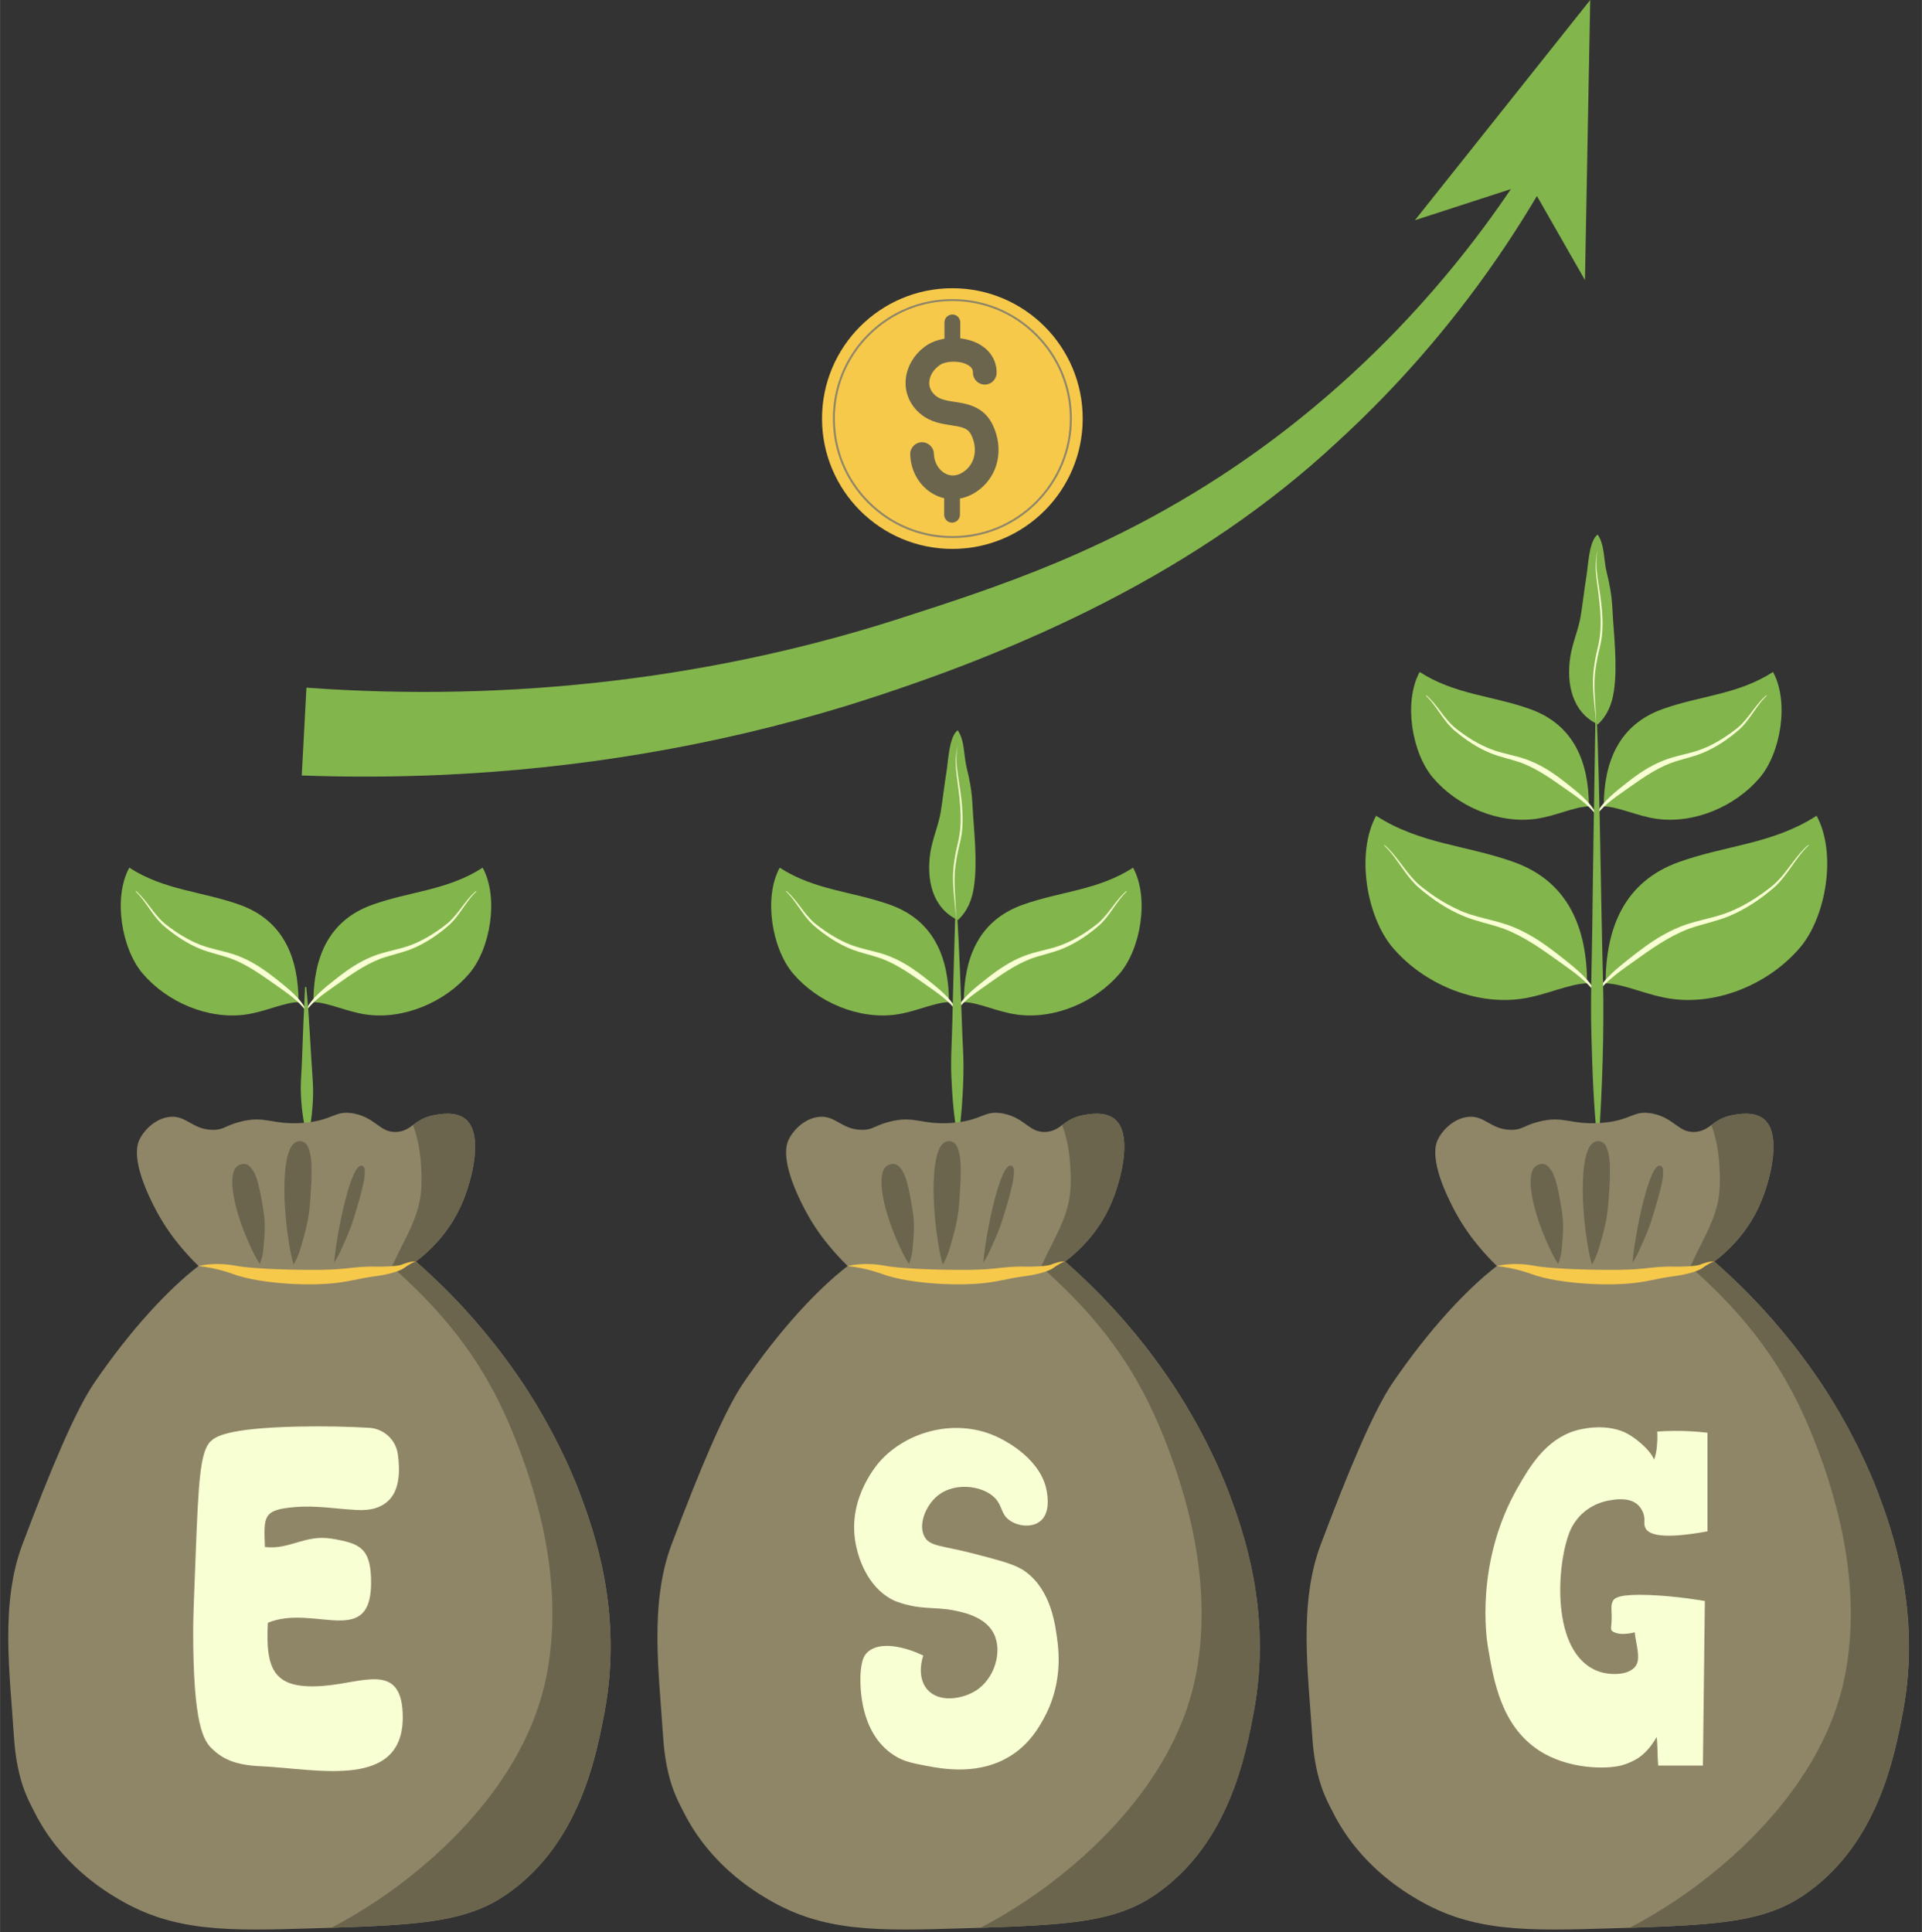
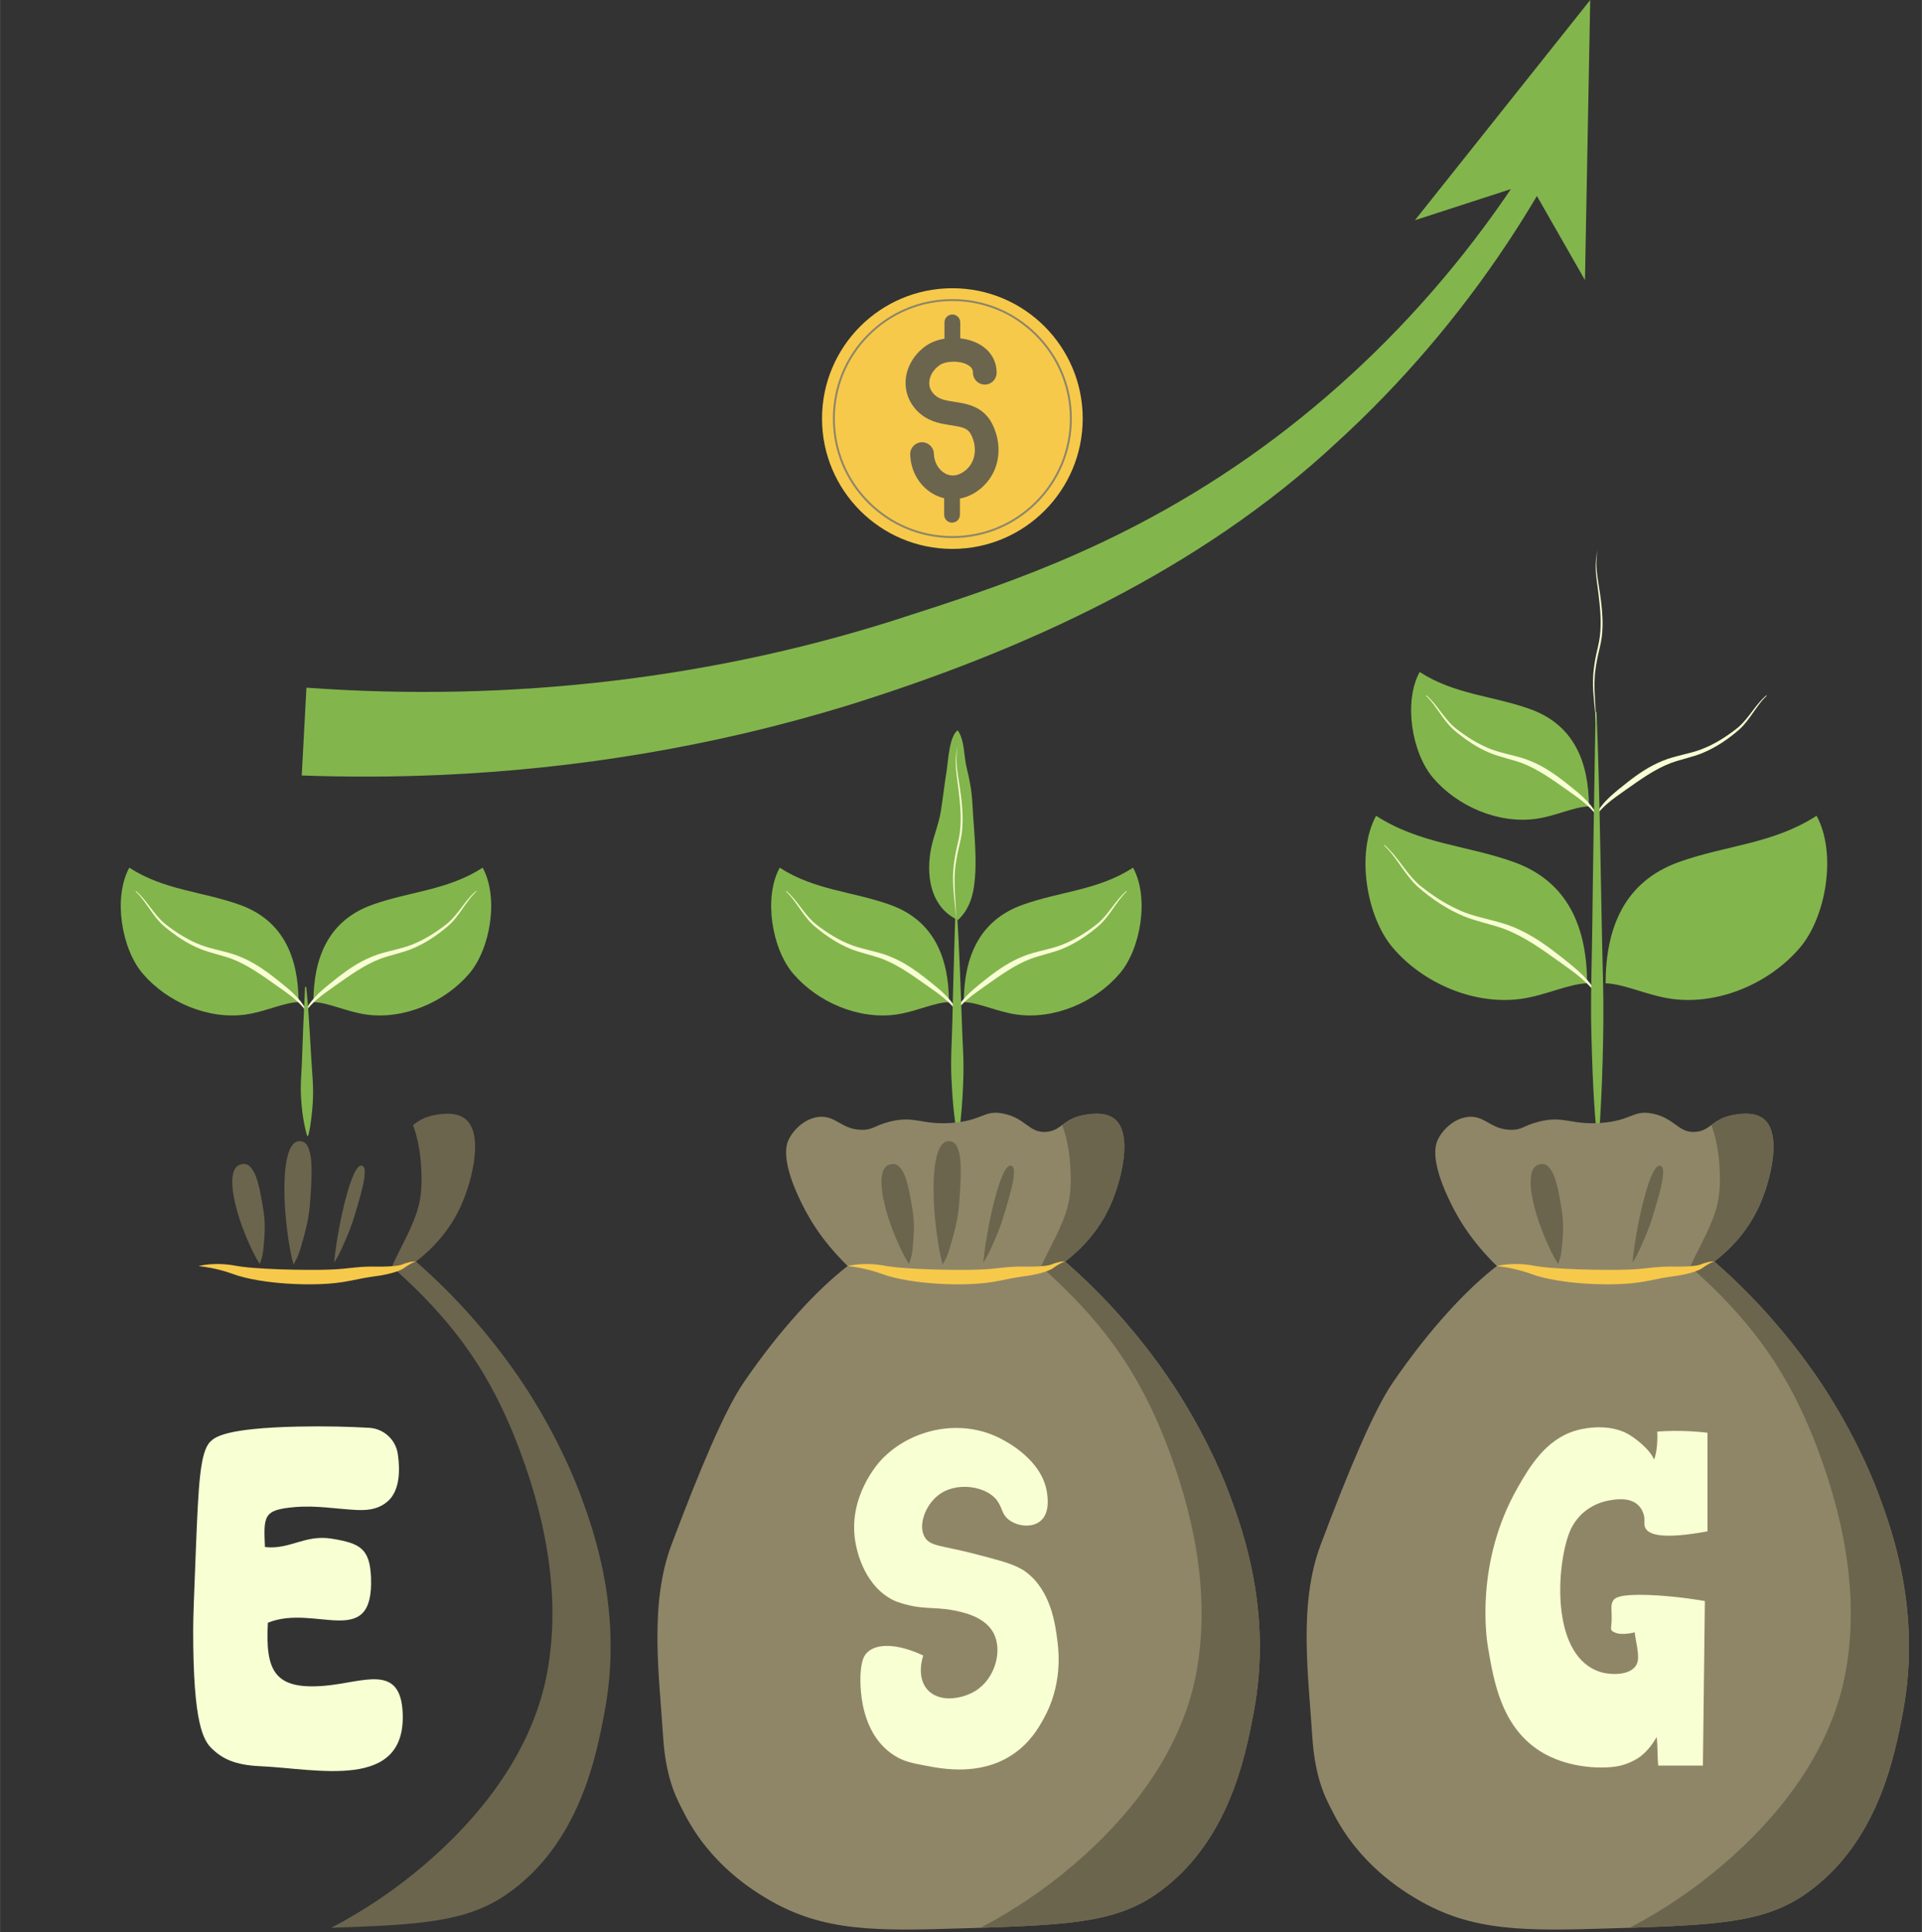
<svg xmlns="http://www.w3.org/2000/svg" data-name="Layer 1" height="4993" preserveAspectRatio="xMidYMid meet" version="1.0" viewBox="-21.2 -0.0 4966.6 4992.9" width="4967" zoomAndPan="magnify">
  <rect x="-21.2" y="-0.0" width="4966.6" height="4992.9" fill="#333333" stroke="none" />
  <g>
    <g>
      <g>
        <g>
          <g id="change1_6">
            <path d="M788.543,2589.615c.396-113.205,37.606-210.524,152.314-251.515,98.067-35.044,193.962-37.049,285.137-95.792,42.357,77.891,19.724,209.83-34.631,273.578-63.191,74.112-169.139,119.493-266.413,105.89-49.958-6.987-97.241-30.91-136.408-32.161Z" fill="#83b54d" />
          </g>
          <g id="change2_5">
            <path d="M767.018,2613.588c17.78-37.071,52.714-62.107,83.95-87.181,27.522-21.609,56.971-41.313,89.566-54.44,32.161-13.32,67.105-17.404,99.504-29.498,33.17-12.543,63.649-31.672,91.609-53.526,0,0,3.248-2.675,3.248-2.675,0,0,1.627-1.338,1.627-1.338l1.558-1.425c26.729-23.934,43.228-57.481,70.627-80.89,0,0,.946,1.07,.946,1.07-8.355,7.825-15.59,16.729-22.386,25.938-13.748,18.532-25.785,38.39-42.011,55.12-1.877,1.864-4.377,4.441-6.33,6.123-28.425,24.84-60.168,46.375-95.26,60.902-26.695,10.901-55.49,16.167-82.337,26.05-42.397,16.28-79.276,43.401-116.345,69.415-15.919,11.175-33.187,23.114-47.842,35.853-10.708,9.358-20.543,19.522-28.887,31.215,0,0-1.238-.713-1.238-.713h0Z" fill="#f8ffd3" />
          </g>
        </g>
        <g>
          <g id="change1_7">
            <path d="M750.221,2589.615c-.396-113.205-37.606-210.524-152.314-251.515-98.067-35.044-193.962-37.049-285.137-95.792-42.357,77.891-19.724,209.83,34.631,273.578,63.191,74.112,169.139,119.493,266.413,105.89,49.958-6.987,97.241-30.91,136.408-32.161Z" fill="#83b54d" />
          </g>
          <g id="change2_6">
            <path d="M770.509,2614.3c-19.92-28.002-49.005-47.56-76.729-67.068-37.067-26.013-73.949-53.136-116.345-69.416-26.848-9.883-55.642-15.149-82.337-26.05-33.776-13.902-64.275-34.514-91.962-57.96,0,0-3.297-2.941-3.297-2.941l-1.646-1.47s-1.566-1.548-1.566-1.548c-17.782-17.244-30.533-38.551-45.129-58.224-6.796-9.209-14.03-18.113-22.386-25.938,0,0,.946-1.07,.946-1.07,27.399,23.41,43.898,56.956,70.627,80.89,1.613,1.561,4.671,3.961,6.433,5.438,27.961,21.854,58.438,40.983,91.609,53.526,26.964,10.034,55.316,14.543,82.844,23.392,11.229,3.616,22.153,8.195,32.801,13.241,26.332,12.655,50.492,29.329,73.425,47.306,22.499,17.884,46.196,35.786,64.863,57.898,7.462,9.017,14.188,18.733,19.087,29.283,0,0-1.238,.713-1.238,.713h0Z" fill="#f8ffd3" />
          </g>
        </g>
        <g id="change1_1">
          <path d="M770.058,2550.498c8.15,78.55,10.874,161.46,16.667,240.232,2.772,40.146-.351,80.409-6.535,120.165-1.357,8.032-2.833,16.07-4.933,24.134,0,0-3.06,.075-3.06,.075-11.11-39.253-15.394-79.539-16.334-120.035-.174-24.075,2.408-48.129,3.051-72.165,1.999-62.35,5.062-130.217,8.083-192.331,0,0,3.06-.075,3.06-.075h0Z" fill="#83b54d" />
        </g>
      </g>
      <g>
        <g>
          <g id="change3_3">
-             <path d="M491.582,3271.703c-75.911,58.325-173.877,162.159-269.188,301.766-48.4,70.895-112.212,222.221-185.824,417.714-57.778,153.442-32.392,332.748-21.923,496.778,7.406,116.033,39.369,167.692,53.287,195.348,67.349,133.823,177.62,201.095,216.558,224.174,144.143,85.431,281.498,82.885,508.477,75.641,256.74-8.194,385.11-12.291,493.843-86.982,189.69-130.303,232.872-359.106,254.164-471.922,49.184-260.602-30.074-474.257-63.034-563.106-7.606-20.504-47.627-126.494-126.069-252.137-20.44-32.739-69.945-109.19-147.08-197.507-54.744-62.681-107.214-112.8-151.282-151.282,41.574-31.965,87.872-79.518,117.664-147.08,28.85-65.426,58.221-185.896,8.405-222.721-25.556-18.892-65.688-11.139-79.844-8.405-50.587,9.772-55.574,39.213-93.543,42.982-45.17,4.484-54.31-35.577-112.369-47.184-50.851-10.166-53.472,18.639-134.512,24.233-77.727,5.365-94.246-19.825-159.648-3.221-39.236,9.961-42.276,21.309-71.439,21.011-51.999-.53-66.902-36.857-109.259-33.618-35.116,2.685-66.295,30.82-79.843,58.832-4.996,10.329-20.627,47.585,25.214,147.08,21.622,46.931,54.009,107.579,127.246,179.609Z" fill="#8f8668" />
-           </g>
+             </g>
          <g id="change4_9">
            <path d="M1477.942,3861.113c-7.606-20.504-47.627-126.494-126.069-252.137-20.44-32.739-69.945-109.19-147.08-197.507-54.744-62.681-107.214-112.8-151.282-151.282,41.574-31.965,87.872-79.518,117.664-147.08,28.85-65.426,58.221-185.896,8.405-222.721-25.556-18.892-65.688-11.139-79.844-8.405-26.846,5.186-40.85,15.911-53.756,25.4,1.926,5.17,3.708,10.396,5.326,15.666,9.221,30.033,13.934,61.46,15.748,92.78,1.793,30.969,1.812,63.17-4.975,93.574-13.086,58.619-47.208,110.065-70.652,164.154,16.037,13.975,24.547,21.79,40.042,36.365,60.651,57.05,116.384,119.405,163.532,188.134,46.073,67.162,83.256,139.867,113.495,215.415,76.434,190.956,121.972,403.418,84.258,608.398-34.511,187.576-151.887,348.857-291.309,474.387-70.648,63.609-148.919,120.188-231.859,166.665-11.58,6.489-23.27,12.771-35.054,18.867,229.345-7.527,349.582-15.098,452.279-85.642,189.69-130.303,232.872-359.106,254.164-471.922,49.184-260.602-30.074-474.257-63.034-563.106Z" fill="#6b654e" />
          </g>
          <g id="change4_10">
            <path d="M605.332,3008.198c-5.608,.811-10.235,2.763-13.233,5.241-8.338,6.894-11.598,18.213-12.701,29.699-1.565,16.308,.38,32.838,3.333,48.877,6.992,37.97,19.747,75.088,34.785,110.574,6.404,15.11,13.289,30.06,21.098,44.501,2.781,5.144,5.676,10.243,8.864,15.148,1.223,1.882,1.917,3.034,2.581,4.004,.962-2.663,1.926-5.326,2.852-8.006,3.39-9.819,5.272-19.506,6.272-29.835,2.089-21.592,4.143-43.588,3.584-65.289-.516-20.025-3.959-39.302-7.347-58.967-1.864-10.816-3.804-21.604-6.337-32.287-4.611-19.452-10.291-43.353-25.136-57.804-5.429-5.284-12.34-6.764-18.614-5.856Z" fill="#6b654e" />
          </g>
          <g id="change4_11">
            <path d="M756.797,2949.347c-5.637-.708-10.6,.224-14.111,2.263-9.767,5.673-15.69,18.087-19.561,31.341-5.495,18.818-7.641,38.942-8.689,58.786-2.48,46.977,.837,94.66,6.766,141.092,2.525,19.771,5.557,39.496,9.607,58.894,1.443,6.91,3.006,13.799,4.901,20.547,.727,2.589,1.12,4.157,1.526,5.502,1.582-2.862,3.167-5.725,4.718-8.619,5.683-10.602,9.871-21.497,13.359-33.413,7.292-24.911,14.649-50.309,19.4-76.135,4.384-23.832,5.746-47.65,7.257-71.91,.831-13.343,1.58-26.677,1.729-40.063,.272-24.373,.593-54.323-10.279-75.826-3.976-7.863-10.317-11.667-16.624-12.46Z" fill="#6b654e" />
          </g>
          <g id="change4_12">
            <path d="M915.633,3013.122c-2.59-1.253-5.182-1.127-7.293,.052-5.871,3.282-11.232,12.364-15.766,22.363-6.438,14.196-11.514,29.837-16.002,45.39-10.625,36.821-18.581,74.913-25.021,112.338-2.742,15.936-5.229,31.898-7.157,47.726-.687,5.639-1.311,11.275-1.746,16.841-.167,2.135-.291,3.423-.364,4.536,1.341-2.067,2.683-4.135,4.015-6.231,4.881-7.68,9.096-15.775,13.176-24.764,8.53-18.79,17.19-37.958,24.673-57.784,6.905-18.295,12.342-36.952,17.94-55.938,3.079-10.443,6.116-20.888,8.874-31.449,5.021-19.228,11.184-42.859,10.227-61.19-.35-6.703-2.66-10.49-5.557-11.892Z" fill="#6b654e" />
          </g>
        </g>
        <g id="change5_1">
          <path d="M1053.511,3260.186c-2.902,.788-5.742,1.718-8.355,2.922-.653,.302-1.288,.633-1.913,.964l-1.951,1.053c-1.295,.716-2.579,1.441-3.849,2.186-2.545,1.477-5.056,2.986-7.485,4.58-1.213,.798-2.415,1.603-3.578,2.409-1.248,.846-1.944,1.498-3.549,2.616-2.837,1.945-5.725,3.479-8.646,4.812-2.917,1.335-5.852,2.521-8.794,3.595-5.887,2.144-11.829,3.826-17.773,5.397-5.952,1.527-11.93,2.796-17.921,3.984-2.996,.6-6,1.123-9.017,1.621l-4.54,.723-2.294,.331-1.173,.158-.15,.02c-.022,.005-.107,.014-.305,.027-.426,.025-.347,.031-.477,.045l-.526,.077-8.398,1.206c-2.782,.377-5.713,.869-8.557,1.297-2.87,.407-5.714,.911-8.561,1.384-2.849,.462-5.684,.988-8.52,1.496-11.334,2.062-22.616,4.518-34.49,6.86-11.846,2.307-24.101,4.296-36.284,5.601-3.053,.369-6.091,.656-9.136,.924-3.047,.283-6.091,.549-9.121,.747-3.033,.217-6.075,.448-9.104,.609l-9.075,.448c-3.029,.176-6.045,.237-9.062,.326l-9.054,.254c-6.026,.052-12.06,.152-18.08,.121-24.09-.1-48.126-1.203-72.109-3.309-23.98-2.145-47.917-5.306-71.745-10.016-11.923-2.449-23.808-5.179-35.655-8.777-5.9-1.835-12.038-3.946-17.232-5.886-5.385-1.962-10.857-3.701-16.387-5.357-5.522-1.697-11.124-3.174-16.77-4.587-5.644-1.443-11.354-2.659-17.107-3.827-11.514-2.314-23.237-4.046-35.182-5.517,11.734-2.698,23.768-4.245,35.906-4.865,12.149-.693,24.384-.332,36.617,.777,6.111,.589,12.221,1.412,18.314,2.418,3.041,.465,6.113,1.15,8.849,1.543,2.812,.423,5.575,.915,8.39,1.325l8.512,1.104c2.836,.368,5.731,.617,8.586,.934l4.291,.47,4.33,.374,8.649,.764c46.322,3.511,93.24,4.783,139.889,5.101,5.835,.077,11.657-.014,17.487,.012,5.812-.066,11.648-.078,17.442-.198,11.623-.148,23.138-.56,34.583-1.154,2.853-.181,5.722-.299,8.563-.543,2.848-.215,5.702-.372,8.55-.651,2.85-.255,5.698-.497,8.57-.791l4.303-.423,4.342-.475,17.699-1.9c6.018-.587,12.089-1.151,18.196-1.512,3.052-.189,6.099-.393,9.154-.479,3.052-.107,6.101-.256,9.144-.282,3.066-.027,6.037-.105,9.172-.089l9.35,.082,.583,.006c.055,.003,.319-.003,.078,.011-.106,.008-.099,.012-.028,.011l.127,.003,1.045,.019,2.141,.024,4.325,.026,8.687-.062c5.799-.062,11.586-.289,17.347-.6,5.765-.281,11.487-.785,17.113-1.478,2.813-.345,5.584-.785,8.287-1.334,2.689-.567,5.345-1.195,7.731-2.063,.977-.336,2.821-1.215,4.219-1.708,1.469-.557,2.929-1.057,4.4-1.515,2.935-.927,5.872-1.761,8.828-2.494,1.481-.357,2.966-.689,4.449-1.007l2.231-.455c.773-.159,1.553-.274,2.327-.369,3.102-.386,6.152-.326,9.149-.078Z" fill="#f7c94b" />
        </g>
      </g>
      <g id="change2_8">
        <path d="M1006.799,3757.987c-5.336-37.516-36.305-66.07-74.138-68.215-50.552-2.866-113.237-4.737-184.913-3.124-184.895,4.162-213.168,26.636-225.46,38.789-26.923,26.618-30.811,111.112-37.488,279.014-4.622,116.239-6.934,175.041-6.953,208.496-.145,245.504,26.849,285.91,50.151,307.668,25.311,23.633,56.594,40.741,123.031,43.662,146.996,6.463,377.05,64.412,368.275-137.638-5.606-129.092-101.594-78.878-200.877-70.295-130.721,11.302-154.314-38.139-147.501-162.765,121.675-49.892,273.715,72.983,266.539-116.615-2.894-76.449-29.824-88.683-100.366-100.525-70.527-11.84-108.323,28.813-173.786,21.453-3.363-80.517-4.591-96.165,76.994-103.206,55.439-4.784,107.326,4.764,159.958,7.44,36.586,1.86,59.837-5.33,78.762-20.984,32.986-27.284,33.859-80.357,27.771-123.156Z" fill="#f8ffd3" />
      </g>
    </g>
    <g>
      <g>
        <g>
          <g>
            <g id="change1_10">
              <path d="M2469.345,2589.615c.396-113.205,37.606-210.524,152.314-251.515,98.067-35.044,193.962-37.049,285.137-95.792,42.357,77.891,19.724,209.83-34.631,273.578-63.191,74.112-169.139,119.493-266.413,105.89-49.958-6.987-97.241-30.91-136.408-32.161Z" fill="#83b54d" />
            </g>
            <g id="change2_10">
              <path d="M2447.82,2613.588c17.78-37.071,52.714-62.107,83.95-87.181,27.522-21.609,56.971-41.313,89.566-54.44,32.161-13.32,67.105-17.404,99.504-29.498,33.17-12.543,63.649-31.672,91.609-53.526,0,0,3.248-2.675,3.248-2.675l1.627-1.338,1.558-1.425c26.729-23.934,43.228-57.481,70.627-80.89,0,0,.946,1.07,.946,1.07-8.355,7.825-15.59,16.729-22.386,25.938-13.748,18.532-25.785,38.39-42.011,55.12-1.877,1.864-4.377,4.441-6.33,6.123-28.425,24.84-60.168,46.375-95.26,60.902-26.695,10.901-55.49,16.167-82.337,26.05-42.397,16.28-79.276,43.401-116.345,69.415-15.919,11.175-33.187,23.114-47.842,35.853-10.708,9.358-20.543,19.522-28.887,31.215,0,0-1.238-.713-1.238-.713h0Z" fill="#f8ffd3" />
            </g>
          </g>
          <g>
            <g id="change1_13">
              <path d="M2431.024,2589.615c-.396-113.205-37.606-210.524-152.314-251.515-98.067-35.044-193.962-37.049-285.137-95.792-42.357,77.891-19.724,209.83,34.631,273.578,63.191,74.112,169.139,119.493,266.413,105.89,49.958-6.987,97.241-30.91,136.408-32.161Z" fill="#83b54d" />
            </g>
            <g id="change2_13">
              <path d="M2451.311,2614.3c-19.92-28.002-49.005-47.56-76.729-67.068-37.067-26.013-73.949-53.136-116.345-69.416-26.848-9.883-55.642-15.149-82.337-26.05-33.776-13.902-64.275-34.514-91.962-57.96,0,0-3.297-2.941-3.297-2.941l-1.646-1.47s-1.566-1.548-1.566-1.548c-17.782-17.244-30.533-38.551-45.129-58.224-6.796-9.209-14.03-18.113-22.386-25.938,0,0,.946-1.07,.946-1.07,27.399,23.41,43.898,56.956,70.627,80.89,1.613,1.561,4.671,3.961,6.433,5.438,27.961,21.854,58.438,40.983,91.609,53.526,26.964,10.034,55.316,14.543,82.844,23.392,11.229,3.616,22.153,8.195,32.801,13.241,26.332,12.655,50.492,29.329,73.425,47.306,22.499,17.884,46.196,35.786,64.863,57.898,7.462,9.017,14.188,18.733,19.087,29.283,0,0-1.238,.713-1.238,.713h0Z" fill="#f8ffd3" />
            </g>
          </g>
          <g id="change1_9">
            <path d="M2450.86,2346.132c7.566,107.699,10.61,223.178,14.838,331.227,1.013,21.654,2.744,52.21,2.776,73.588,.22,36.851-1.575,73.609-4.276,110.396-1.972,24.548-4.252,49.064-8.139,73.686,0,0-3.06,.075-3.06,.075-9.531-48.457-13.183-97.952-15.544-147.153-2.546-49.105,1.184-98.201,2.268-147.276,1.673-82.443,5.687-211.173,8.076-294.47,0,0,3.06-.074,3.06-.074h0Z" fill="#83b54d" />
          </g>
        </g>
        <g>
          <g id="change1_4">
            <path d="M2454.071,2377.696c-66.893-31.506-81.612-105.468-71.244-174.065,5.521-36.53,21.409-70.982,27.155-106.956,5.444-34.086,9.136-68.39,14.736-102.761,4.28-26.269,6.656-91.035,28.834-106.631,18.213,25.353,15.68,66.446,23.073,96.145,8.178,32.854,13.412,61.586,15.147,96.477,3.33,66.996,13.754,144.125,3.769,211.807-4.838,32.79-16.362,62.665-41.469,85.984Z" fill="#83b54d" />
          </g>
          <g id="change2_3">
            <path d="M2449.117,2376.003c-1.385-37.695-8.384-74.859-7.541-112.719,.369-18.949,2.87-37.786,6.344-56.35,3.225-18.486,8.956-36.488,11.177-55.109,.844-6.425,1.578-14.424,1.828-20.865,1.46-30.424-1.539-60.773-5.238-90.991-2.793-23.356-7.014-46.653-7.163-70.254-.102-14.147,1.491-28.345,4.89-42.057-2.602,13.841-3.516,27.95-2.914,42.009,1.06,23.472,5.89,46.531,9.131,69.769,4.081,27.989,7.111,56.319,6.565,84.652-.229,9.174-.847,19.254-2.043,28.386-2.334,18.757-8.077,36.851-11.505,55.376-1.839,9.176-3.424,18.396-4.644,27.661-6.926,46.662,1.802,93.436,1.112,140.491h0Z" fill="#f8ffd3" />
          </g>
        </g>
      </g>
      <g>
        <g>
          <g id="change3_2">
            <path d="M2169.22,3271.703c-75.911,58.325-173.877,162.159-269.188,301.766-48.4,70.895-112.212,222.221-185.824,417.714-57.778,153.442-32.392,332.748-21.923,496.778,7.406,116.033,39.369,167.692,53.287,195.348,67.349,133.823,177.62,201.095,216.558,224.174,144.143,85.431,281.498,82.885,508.477,75.641,256.74-8.194,385.11-12.291,493.843-86.982,189.69-130.303,232.872-359.106,254.164-471.922,49.184-260.602-30.074-474.257-63.034-563.106-7.606-20.504-47.627-126.494-126.069-252.137-20.44-32.739-69.945-109.19-147.08-197.507-54.744-62.681-107.214-112.8-151.282-151.282,41.574-31.965,87.872-79.518,117.664-147.08,28.85-65.426,58.221-185.896,8.405-222.721-25.556-18.892-65.688-11.139-79.844-8.405-50.587,9.772-55.574,39.213-93.543,42.982-45.17,4.484-54.31-35.577-112.369-47.184-50.851-10.166-53.472,18.639-134.512,24.233-77.727,5.365-94.246-19.825-159.648-3.221-39.236,9.961-42.276,21.309-71.439,21.011-51.999-.53-66.902-36.857-109.259-33.618-35.116,2.685-66.295,30.82-79.843,58.832-4.996,10.329-20.627,47.585,25.214,147.08,21.622,46.931,54.009,107.579,127.246,179.609Z" fill="#8f8668" />
          </g>
          <g id="change4_5">
            <path d="M3155.58,3861.113c-7.606-20.504-47.627-126.494-126.069-252.137-20.44-32.739-69.945-109.19-147.08-197.507-54.744-62.681-107.214-112.8-151.282-151.282,41.574-31.965,87.872-79.518,117.664-147.08,28.85-65.426,58.221-185.896,8.405-222.721-25.556-18.892-65.688-11.139-79.844-8.405-26.846,5.186-40.85,15.911-53.756,25.4,1.926,5.17,3.708,10.396,5.326,15.666,9.221,30.033,13.934,61.46,15.748,92.78,1.793,30.969,1.812,63.17-4.975,93.574-13.086,58.619-47.208,110.065-70.652,164.154,16.037,13.975,24.547,21.79,40.042,36.365,60.651,57.05,116.384,119.405,163.532,188.134,46.073,67.162,83.256,139.867,113.495,215.415,76.434,190.956,121.972,403.418,84.258,608.398-34.511,187.576-151.887,348.857-291.309,474.387-70.648,63.609-148.919,120.188-231.859,166.665-11.58,6.489-23.27,12.771-35.054,18.867,229.345-7.527,349.582-15.098,452.279-85.642,189.69-130.303,232.872-359.106,254.164-471.922,49.184-260.602-30.074-474.257-63.034-563.106Z" fill="#6b654e" />
          </g>
          <g id="change4_6">
            <path d="M2282.97,3008.198c-5.608,.811-10.235,2.763-13.233,5.241-8.338,6.894-11.598,18.213-12.701,29.699-1.565,16.308,.38,32.838,3.333,48.877,6.992,37.97,19.747,75.088,34.785,110.574,6.404,15.11,13.289,30.06,21.098,44.501,2.781,5.144,5.676,10.243,8.864,15.148,1.223,1.882,1.917,3.034,2.581,4.004,.962-2.663,1.926-5.326,2.852-8.006,3.39-9.819,5.272-19.506,6.272-29.835,2.089-21.592,4.143-43.588,3.584-65.289-.516-20.025-3.959-39.302-7.347-58.967-1.864-10.816-3.804-21.604-6.337-32.287-4.611-19.452-10.291-43.353-25.136-57.804-5.429-5.284-12.34-6.764-18.614-5.856Z" fill="#6b654e" />
          </g>
          <g id="change4_7">
            <path d="M2434.435,2949.347c-5.637-.708-10.6,.224-14.111,2.263-9.767,5.673-15.69,18.087-19.561,31.341-5.495,18.818-7.641,38.942-8.689,58.786-2.48,46.977,.837,94.66,6.766,141.092,2.525,19.771,5.557,39.496,9.607,58.894,1.443,6.91,3.006,13.799,4.901,20.547,.727,2.589,1.12,4.157,1.526,5.502,1.582-2.862,3.167-5.725,4.718-8.619,5.683-10.602,9.871-21.497,13.359-33.413,7.292-24.911,14.649-50.309,19.4-76.135,4.384-23.832,5.746-47.65,7.257-71.91,.831-13.343,1.58-26.677,1.729-40.063,.272-24.373,.593-54.323-10.279-75.826-3.976-7.863-10.317-11.667-16.624-12.46Z" fill="#6b654e" />
          </g>
          <g id="change4_8">
            <path d="M2593.271,3013.122c-2.59-1.253-5.182-1.127-7.293,.052-5.871,3.282-11.232,12.364-15.766,22.363-6.438,14.196-11.514,29.837-16.002,45.39-10.625,36.821-18.581,74.913-25.021,112.338-2.742,15.936-5.229,31.898-7.157,47.726-.687,5.639-1.311,11.275-1.746,16.841-.167,2.135-.291,3.423-.364,4.536,1.341-2.067,2.683-4.135,4.015-6.231,4.881-7.68,9.096-15.775,13.176-24.764,8.53-18.79,17.19-37.958,24.673-57.784,6.905-18.295,12.342-36.952,17.94-55.938,3.079-10.443,6.116-20.888,8.874-31.449,5.021-19.228,11.184-42.859,10.227-61.19-.35-6.703-2.66-10.49-5.557-11.892Z" fill="#6b654e" />
          </g>
        </g>
        <g id="change5_4">
          <path d="M2731.149,3260.186c-2.902,.788-5.742,1.718-8.355,2.922-.653,.302-1.288,.633-1.913,.964l-1.951,1.053c-1.295,.716-2.579,1.441-3.849,2.186-2.545,1.477-5.056,2.986-7.485,4.58-1.213,.798-2.415,1.603-3.578,2.409-1.248,.846-1.944,1.498-3.549,2.616-2.837,1.945-5.725,3.479-8.646,4.812-2.917,1.335-5.852,2.521-8.794,3.595-5.887,2.144-11.829,3.826-17.773,5.397-5.952,1.527-11.93,2.796-17.921,3.984-2.996,.6-6,1.123-9.017,1.621l-4.54,.723-2.294,.331-1.173,.158-.15,.02c-.022,.005-.107,.014-.305,.027-.426,.025-.347,.031-.477,.045l-.526,.077-8.398,1.206c-2.782,.377-5.713,.869-8.557,1.297-2.87,.407-5.714,.911-8.561,1.384-2.849,.462-5.684,.988-8.52,1.496-11.334,2.062-22.616,4.518-34.49,6.86-11.846,2.307-24.101,4.296-36.284,5.601-3.053,.369-6.091,.656-9.136,.924-3.047,.283-6.091,.549-9.121,.747-3.033,.217-6.075,.448-9.104,.609l-9.075,.448c-3.029,.176-6.045,.237-9.062,.326l-9.054,.254c-6.026,.052-12.06,.152-18.08,.121-24.09-.1-48.126-1.203-72.109-3.309-23.98-2.145-47.917-5.306-71.745-10.016-11.923-2.449-23.808-5.179-35.655-8.777-5.9-1.835-12.038-3.946-17.232-5.886-5.385-1.962-10.857-3.701-16.387-5.357-5.522-1.697-11.124-3.174-16.77-4.587-5.644-1.443-11.354-2.659-17.107-3.827-11.514-2.314-23.237-4.046-35.182-5.517,11.734-2.698,23.768-4.245,35.906-4.865,12.149-.693,24.384-.332,36.617,.777,6.111,.589,12.221,1.412,18.314,2.418,3.041,.465,6.113,1.15,8.849,1.543,2.812,.423,5.575,.915,8.39,1.325l8.512,1.104c2.836,.368,5.731,.617,8.586,.934l4.291,.47,4.33,.374,8.649,.764c46.322,3.511,93.24,4.783,139.889,5.101,5.835,.077,11.657-.014,17.487,.012,5.812-.066,11.648-.078,17.442-.198,11.623-.148,23.138-.56,34.583-1.154,2.853-.181,5.722-.299,8.563-.543,2.848-.215,5.702-.372,8.55-.651,2.85-.255,5.698-.497,8.57-.791l4.303-.423,4.342-.475,17.699-1.9c6.018-.587,12.089-1.151,18.196-1.512,3.052-.189,6.099-.393,9.154-.479,3.052-.107,6.101-.256,9.144-.282,3.066-.027,6.037-.105,9.172-.089l9.35,.082,.583,.006c.055,.003,.319-.003,.078,.011-.106,.008-.099,.012-.028,.011l.127,.003,1.045,.019,2.141,.024,4.325,.026,8.687-.062c5.799-.062,11.586-.289,17.347-.6,5.765-.281,11.487-.785,17.113-1.478,2.813-.345,5.584-.785,8.287-1.334,2.689-.567,5.345-1.195,7.731-2.063,.977-.336,2.821-1.215,4.219-1.708,1.469-.557,2.929-1.057,4.4-1.515,2.935-.927,5.872-1.761,8.828-2.494,1.481-.357,2.966-.689,4.449-1.007l2.231-.455c.773-.159,1.553-.274,2.327-.369,3.102-.386,6.152-.326,9.149-.078Z" fill="#f7c94b" />
        </g>
      </g>
      <g id="change2_12">
        <path d="M2568.856,3720.002c-104.928-57.18-235.878-27.967-311.929,51.645-6.647,6.958-90.15,97.323-66.995,217.733,2.89,15.031,19.038,98.998,86.709,140.099,7.443,4.521,14.233,7.747,20.963,10.126,60.657,21.439,93.853,12.232,142.973,21.504,23.86,4.504,82.442,15.561,105.428,58.733,24.259,45.562,4.374,118.441-46.863,149.961-33.981,20.905-94.668,31.563-124.975-4.774-27.664-33.169-11.008-82.706-9.579-86.76-63.914-30.229-120.683-33.578-146.164-6.605-5.932,6.279-12.39,16.552-15.312,45.364-.937,9.233-13.717,156.924,87.642,220.18,23.975,14.962,44.145,18.84,78.798,25.503,44.46,8.549,141.248,27.16,224.741-27.803,46.348-30.511,68.681-70.582,81.351-93.314,48.522-87.06,39.193-171.979,35.89-198.591-5.269-42.452-15.791-131.53-81.569-180.617-25.214-18.816-60.416-28.009-130.822-46.397-86.983-22.717-117.094-19.102-131.216-44.52-17.032-30.656,2.28-79.996,32.804-105.441,47.871-39.905,128.262-25.089,154.647,11.716,14.802,20.648,11.389,35.978,32.148,50.972,21.476,15.512,57.782,20.12,79.653,2.082,24.978-20.601,18.999-60.739,17-74.154-12.52-84.036-105.001-131.018-115.323-136.643Z" fill="#f8ffd3" />
      </g>
    </g>
    <g>
      <g>
        <g>
          <g id="change1_3">
-             <path d="M4123.134,2083.845c.396-113.205,37.606-210.524,152.314-251.515,98.067-35.044,193.962-37.049,285.137-95.792,42.357,77.891,19.724,209.83-34.631,273.578-63.191,74.112-169.139,119.493-266.413,105.89-49.958-6.987-97.241-30.91-136.408-32.161Z" fill="#83b54d" />
-           </g>
+             </g>
          <g id="change2_2">
            <path d="M4101.608,2107.818c17.78-37.071,52.714-62.107,83.95-87.181,27.522-21.61,56.971-41.312,89.566-54.44,32.161-13.32,67.105-17.404,99.504-29.498,33.17-12.543,63.649-31.672,91.609-53.526,0,0,3.249-2.675,3.249-2.675l1.627-1.338s1.557-1.425,1.557-1.425c26.73-23.934,43.228-57.481,70.628-80.89,0,0,.946,1.07,.946,1.07-8.355,7.825-15.589,16.729-22.385,25.938-13.749,18.532-25.785,38.39-42.011,55.12-1.877,1.864-4.377,4.441-6.33,6.123-28.425,24.84-60.168,46.375-95.259,60.902-26.695,10.901-55.491,16.167-82.337,26.05-42.397,16.28-79.276,43.401-116.345,69.415-15.919,11.175-33.188,23.114-47.842,35.853-10.708,9.358-20.543,19.522-28.887,31.215,0,0-1.238-.713-1.238-.713h0Z" fill="#f8ffd3" />
          </g>
        </g>
        <g>
          <g id="change1_8">
-             <path d="M4084.812,2083.845c-.396-113.205-37.606-210.524-152.314-251.515-98.067-35.044-193.962-37.049-285.137-95.792-42.357,77.891-19.724,209.83,34.631,273.578,63.191,74.112,169.139,119.493,266.413,105.89,49.958-6.987,97.241-30.91,136.408-32.161Z" fill="#83b54d" />
+             <path d="M4084.812,2083.845c-.396-113.205-37.606-210.524-152.314-251.515-98.067-35.044-193.962-37.049-285.137-95.792-42.357,77.891-19.724,209.83,34.631,273.578,63.191,74.112,169.139,119.493,266.413,105.89,49.958-6.987,97.241-30.91,136.408-32.161" fill="#83b54d" />
          </g>
          <g id="change2_7">
            <path d="M4105.099,2108.531c-19.92-28.002-49.005-47.561-76.729-67.068-37.067-26.013-73.949-53.136-116.345-69.416-26.847-9.883-55.642-15.149-82.337-26.05-33.776-13.902-64.275-34.514-91.962-57.96,0,0-3.297-2.941-3.297-2.941,0,0-1.646-1.47-1.646-1.47,0,0-1.566-1.548-1.566-1.548-17.782-17.244-30.533-38.551-45.129-58.224-6.796-9.209-14.031-18.113-22.386-25.938,0,0,.946-1.07,.946-1.07,27.4,23.41,43.897,56.956,70.628,80.89,1.613,1.561,4.671,3.961,6.432,5.438,27.961,21.854,58.438,40.983,91.609,53.526,26.964,10.034,55.316,14.542,82.844,23.392,11.229,3.616,22.153,8.194,32.801,13.241,26.332,12.655,50.492,29.329,73.425,47.306,22.499,17.884,46.196,35.786,64.863,57.898,7.462,9.017,14.188,18.733,19.087,29.283l-1.238,.713h0Z" fill="#f8ffd3" />
          </g>
        </g>
        <g>
          <g id="change1_5">
            <path d="M4127.856,2541.084c.493-141.107,46.875-262.413,189.856-313.507,122.238-43.681,241.769-46.181,355.416-119.403,52.797,97.089,24.586,261.547-43.166,341.008-78.766,92.379-210.827,148.945-332.076,131.989-62.271-8.709-121.208-38.528-170.029-40.088Z" fill="#83b54d" />
          </g>
          <g id="change2_4">
-             <path d="M4101.178,2571.053c19.472-39.246,54.914-67.489,88.545-94.144,26.816-21.183,54.32-42.216,84.118-59.224,20.587-11.77,42.2-21.946,64.742-29.391,32.536-10.67,66.146-16.24,98.241-27.673,35.018-12.633,67.532-31.267,97.837-53.025,12.849-9.329,25.946-18.772,37.016-30.225,28.986-29.255,48.634-66.808,80.018-93.895,0,0,.946,1.07,.946,1.07-10.471,9.715-19.551,20.786-28.082,32.235-16.083,21.511-30.454,44.676-48.834,64.461-1.931,2.241-5.444,5.659-7.623,7.807-.973,1.002-2.942,2.833-4,3.731-35.467,30.752-75.032,57.401-118.689,75.334-33.312,13.452-69.126,20.015-102.691,32.149-53.135,20.056-99.384,53.904-145.449,86.74-20.316,14.374-40.681,28.794-59.342,45.28-13.236,11.831-25.384,24.723-35.515,39.482,0,0-1.238-.713-1.238-.713h0Z" fill="#f8ffd3" />
-           </g>
+             </g>
        </g>
        <g>
          <g id="change1_2">
            <path d="M4080.089,2541.084c-.493-141.107-46.875-262.413-189.856-313.507-122.238-43.681-241.769-46.181-355.416-119.403-52.797,97.089-24.586,261.547,43.166,341.008,78.766,92.379,210.827,148.945,332.076,131.989,62.271-8.709,121.208-38.528,170.029-40.088Z" fill="#83b54d" />
          </g>
          <g id="change2_1">
            <path d="M4105.53,2571.766c-24.412-35.501-60.27-60.128-94.857-84.762-46.063-32.835-92.316-66.686-145.449-86.741-33.567-12.134-69.379-18.697-102.692-32.149-43.658-17.933-83.221-44.581-118.689-75.333-2.693-2.297-5.421-5.18-7.885-7.571-20.14-20.642-35.426-45.46-52.572-68.428-8.53-11.448-17.611-22.519-28.082-32.235,0,0,.946-1.07,.946-1.07,31.386,27.089,51.032,64.639,80.018,93.895,1.943,2.116,5.453,5.321,7.633,7.336,.968,.938,2.924,2.643,3.973,3.476,30.236,24.611,63.351,46.338,98.753,62.464,45.571,21.702,96.821,25.911,143.353,45.305,16.836,6.92,33.174,15.218,48.831,24.49,28.028,16.428,54.001,36.434,79.411,56.467,33.632,26.654,69.077,54.901,88.546,94.144,0,0-1.238,.713-1.238,.713h0Z" fill="#f8ffd3" />
          </g>
        </g>
        <g id="change1_14">
          <path d="M4104.649,1840.363c9.031,225.344,10.674,467.749,16.583,693.176,1.721,68.458,.974,139.459-1.016,207.94-1.95,69.404-5.114,138.642-10.367,207.962,0,0-3.06,.075-3.06,.075-10.008-91.691-13.179-185.05-15.636-277.255-2.472-92.253,1.259-185.063,2.365-277.294,1.799-163.326,5.302-356.887,7.772-519.882,0,0,.3-34.646,.3-34.646l3.06-.075h0Z" fill="#83b54d" />
        </g>
        <g>
          <g id="change1_11">
-             <path d="M4107.86,1871.926c-66.893-31.506-81.612-105.468-71.244-174.065,5.521-36.53,21.409-70.982,27.155-106.956,5.444-34.086,9.136-68.39,14.736-102.761,4.28-26.269,6.656-91.035,28.834-106.631,18.213,25.353,15.68,66.446,23.073,96.145,8.178,32.854,13.412,61.586,15.147,96.477,3.33,66.996,13.754,144.125,3.769,211.807-4.838,32.79-16.362,62.665-41.469,85.984Z" fill="#83b54d" />
-           </g>
+             </g>
          <g id="change2_11">
            <path d="M4102.905,1870.233c-1.385-37.695-8.384-74.859-7.541-112.719,.369-18.949,2.87-37.786,6.344-56.35,3.226-18.486,8.956-36.488,11.177-55.109,.844-6.425,1.578-14.424,1.828-20.865,1.46-30.424-1.539-60.773-5.238-90.991-2.793-23.356-7.014-46.653-7.162-70.254-.103-14.147,1.49-28.345,4.89-42.057-2.602,13.841-3.516,27.95-2.914,42.009,1.059,23.472,5.89,46.531,9.131,69.769,4.081,27.989,7.111,56.319,6.565,84.652-.229,9.174-.847,19.254-2.043,28.386-2.333,18.757-8.078,36.852-11.505,55.376-1.839,9.176-3.424,18.396-4.644,27.661-6.926,46.662,1.802,93.436,1.112,140.491h0Z" fill="#f8ffd3" />
          </g>
        </g>
      </g>
      <g>
        <g>
          <g id="change3_1">
            <path d="M3846.858,3271.703c-75.911,58.325-173.877,162.159-269.188,301.766-48.4,70.895-112.212,222.221-185.824,417.714-57.778,153.442-32.392,332.748-21.923,496.778,7.406,116.033,39.369,167.692,53.287,195.348,67.349,133.823,177.62,201.095,216.558,224.174,144.143,85.431,281.498,82.885,508.477,75.641,256.74-8.194,385.11-12.291,493.843-86.982,189.69-130.303,232.872-359.106,254.164-471.922,49.184-260.602-30.074-474.257-63.034-563.106-7.606-20.504-47.627-126.494-126.069-252.137-20.44-32.739-69.945-109.19-147.08-197.507-54.744-62.681-107.214-112.8-151.282-151.282,41.574-31.965,87.872-79.518,117.664-147.08,28.85-65.426,58.221-185.896,8.405-222.721-25.556-18.892-65.688-11.139-79.844-8.405-50.587,9.772-55.574,39.213-93.543,42.982-45.17,4.484-54.31-35.577-112.369-47.184-50.851-10.166-53.472,18.639-134.512,24.233-77.727,5.365-94.246-19.825-159.648-3.221-39.236,9.961-42.276,21.309-71.439,21.011-51.999-.53-66.902-36.857-109.259-33.618-35.116,2.685-66.295,30.82-79.843,58.832-4.996,10.329-20.627,47.585,25.214,147.08,21.622,46.931,54.009,107.579,127.246,179.609Z" fill="#8f8668" />
          </g>
          <g id="change4_1">
            <path d="M4833.218,3861.113c-7.606-20.504-47.627-126.494-126.069-252.137-20.44-32.739-69.945-109.19-147.08-197.507-54.744-62.681-107.214-112.8-151.282-151.282,41.574-31.965,87.872-79.518,117.664-147.08,28.85-65.426,58.221-185.896,8.405-222.721-25.556-18.892-65.688-11.139-79.844-8.405-26.846,5.186-40.85,15.911-53.756,25.4,1.926,5.17,3.708,10.396,5.326,15.666,9.221,30.033,13.934,61.46,15.748,92.78,1.793,30.969,1.812,63.17-4.975,93.574-13.086,58.619-47.208,110.065-70.652,164.154,16.037,13.975,24.547,21.79,40.042,36.365,60.651,57.05,116.384,119.405,163.532,188.134,46.073,67.162,83.256,139.867,113.495,215.415,76.434,190.956,121.972,403.418,84.258,608.398-34.511,187.576-151.887,348.857-291.309,474.387-70.648,63.609-148.919,120.188-231.859,166.665-11.58,6.489-23.27,12.771-35.054,18.867,229.345-7.527,349.582-15.098,452.279-85.642,189.69-130.303,232.872-359.106,254.164-471.922,49.184-260.602-30.074-474.257-63.034-563.106Z" fill="#6b654e" />
          </g>
          <g id="change4_2">
            <path d="M3960.609,3008.198c-5.608,.811-10.235,2.763-13.233,5.241-8.338,6.894-11.598,18.213-12.701,29.699-1.565,16.308,.38,32.838,3.333,48.877,6.992,37.97,19.747,75.088,34.785,110.574,6.404,15.11,13.289,30.06,21.098,44.501,2.781,5.144,5.676,10.243,8.864,15.148,1.223,1.882,1.917,3.034,2.581,4.004,.962-2.663,1.926-5.326,2.852-8.006,3.39-9.819,5.272-19.506,6.272-29.835,2.089-21.592,4.143-43.588,3.584-65.289-.516-20.025-3.959-39.302-7.347-58.967-1.864-10.816-3.804-21.604-6.337-32.287-4.611-19.452-10.291-43.353-25.136-57.804-5.429-5.284-12.34-6.764-18.614-5.856Z" fill="#6b654e" />
          </g>
          <g id="change4_3">
-             <path d="M4112.073,2949.347c-5.637-.708-10.6,.224-14.111,2.263-9.767,5.673-15.69,18.087-19.561,31.341-5.495,18.818-7.641,38.942-8.689,58.786-2.48,46.977,.837,94.66,6.766,141.092,2.525,19.771,5.557,39.496,9.607,58.894,1.443,6.91,3.006,13.799,4.901,20.547,.727,2.589,1.12,4.157,1.526,5.502,1.582-2.862,3.167-5.725,4.718-8.619,5.683-10.602,9.871-21.497,13.359-33.413,7.292-24.911,14.649-50.309,19.4-76.135,4.384-23.832,5.746-47.65,7.257-71.91,.831-13.343,1.58-26.677,1.729-40.063,.272-24.373,.593-54.323-10.279-75.826-3.976-7.863-10.317-11.667-16.624-12.46Z" fill="#6b654e" />
-           </g>
+             </g>
          <g id="change4_4">
            <path d="M4270.909,3013.122c-2.59-1.253-5.182-1.127-7.293,.052-5.871,3.282-11.232,12.364-15.766,22.363-6.438,14.196-11.514,29.837-16.002,45.39-10.625,36.821-18.581,74.913-25.021,112.338-2.742,15.936-5.229,31.898-7.157,47.726-.687,5.639-1.311,11.275-1.746,16.841-.167,2.135-.291,3.423-.364,4.536,1.341-2.067,2.683-4.135,4.015-6.231,4.881-7.68,9.096-15.775,13.176-24.764,8.53-18.79,17.19-37.958,24.673-57.784,6.905-18.295,12.342-36.952,17.94-55.938,3.079-10.443,6.116-20.888,8.874-31.449,5.021-19.228,11.184-42.859,10.227-61.19-.35-6.703-2.66-10.49-5.557-11.892Z" fill="#6b654e" />
          </g>
        </g>
        <g id="change5_2">
          <path d="M4408.787,3260.186c-2.902,.788-5.742,1.718-8.355,2.922-.653,.302-1.288,.633-1.913,.964l-1.951,1.053c-1.295,.716-2.579,1.441-3.849,2.186-2.545,1.477-5.056,2.986-7.485,4.58-1.213,.798-2.415,1.603-3.578,2.409-1.248,.846-1.944,1.498-3.549,2.616-2.837,1.945-5.725,3.479-8.646,4.812-2.917,1.335-5.852,2.521-8.794,3.595-5.887,2.144-11.829,3.826-17.773,5.397-5.952,1.527-11.93,2.796-17.921,3.984-2.996,.6-6,1.123-9.017,1.621l-4.54,.723-2.294,.331-1.173,.158-.15,.02c-.022,.005-.107,.014-.305,.027-.426,.025-.347,.031-.477,.045l-.526,.077-8.398,1.206c-2.782,.377-5.713,.869-8.557,1.297-2.87,.407-5.714,.911-8.561,1.384-2.849,.462-5.684,.988-8.52,1.496-11.334,2.062-22.616,4.518-34.49,6.86-11.846,2.307-24.101,4.296-36.284,5.601-3.053,.369-6.091,.656-9.136,.924-3.047,.283-6.091,.549-9.121,.747-3.033,.217-6.075,.448-9.104,.609l-9.075,.448c-3.029,.176-6.045,.237-9.062,.326l-9.054,.254c-6.026,.052-12.06,.152-18.08,.121-24.09-.1-48.126-1.203-72.109-3.309-23.98-2.145-47.917-5.306-71.745-10.016-11.923-2.449-23.808-5.179-35.655-8.777-5.9-1.835-12.038-3.946-17.232-5.886-5.385-1.962-10.857-3.701-16.387-5.357-5.522-1.697-11.124-3.174-16.77-4.587-5.644-1.443-11.354-2.659-17.107-3.827-11.514-2.314-23.237-4.046-35.182-5.517,11.734-2.698,23.768-4.245,35.906-4.865,12.149-.693,24.384-.332,36.617,.777,6.111,.589,12.221,1.412,18.314,2.418,3.041,.465,6.113,1.15,8.849,1.543,2.812,.423,5.575,.915,8.39,1.325l8.512,1.104c2.836,.368,5.731,.617,8.586,.934l4.291,.47,4.33,.374,8.649,.764c46.322,3.511,93.24,4.783,139.889,5.101,5.835,.077,11.657-.014,17.487,.012,5.812-.066,11.648-.078,17.442-.198,11.623-.148,23.138-.56,34.583-1.154,2.853-.181,5.722-.299,8.563-.543,2.848-.215,5.702-.372,8.55-.651,2.85-.255,5.698-.497,8.57-.791l4.303-.423,4.342-.475,17.699-1.9c6.018-.587,12.089-1.151,18.196-1.512,3.052-.189,6.099-.393,9.154-.479,3.052-.107,6.101-.256,9.144-.282,3.066-.027,6.037-.105,9.172-.089l9.35,.082,.583,.006c.055,.003,.319-.003,.078,.011-.106,.008-.099,.012-.028,.011l.127,.003,1.045,.019,2.141,.024,4.325,.026,8.687-.062c5.799-.062,11.586-.289,17.347-.6,5.765-.281,11.487-.785,17.113-1.478,2.813-.345,5.584-.785,8.287-1.334,2.689-.567,5.345-1.195,7.731-2.063,.977-.336,2.821-1.215,4.219-1.708,1.469-.557,2.929-1.057,4.4-1.515,2.935-.927,5.872-1.761,8.828-2.494,1.481-.357,2.966-.689,4.449-1.007l2.231-.455c.773-.159,1.553-.274,2.327-.369,3.102-.386,6.152-.326,9.149-.078Z" fill="#f7c94b" />
        </g>
      </g>
      <g id="change2_9">
        <path d="M4261.176,3699.549c1.446,14.232,.18,55.282-8.317,72.269-8.805-24.96-51.804-59.82-75.527-70.385-55.157-24.564-117.819-7.14-127.158-4.354-77.164,23.018-118.663,93.33-149.327,146.905-111.047,194.016-80.589,391.267-77.021,412.345,14.869,87.829,34.202,202.02,130.172,266.092,77.079,51.46,177.719,49.322,213.506,40.113,24.782-6.377,43.526-18.615,43.526-18.615,19.884-13.156,35.251-31.538,48.867-55.151,2.772,24.339,1.686,49.501,3.911,73.91,38.52,.006,77.04,.012,115.559,.018,3.071-258.913,5.044-425.248,5.044-425.279h0c-.002,.019-70.806-13.003-145.954-15.627-75.385-2.632-87.569,7.559-91.789,15.693-6.925,13.347-1.697,24.863-3.396,54.419-1.154,20.077-5.042,21.752,11.418,27.986,12.592,4.769,36.14,2.031,48.456-1.777,1.993,21.04,11.406,53.201,7.996,73.284-6.526,38.434-65.656,38.883-95.966,29.601-125.637-38.475-116.253-259.599-83.04-354.765,16.353-46.858,54.579-79.118,103.502-88.502,35.072-6.727,74.895-6.623,89.51,32.365,6.434,17.164-.317,26.595,5.576,38.561,9.028,18.334,46.605,29.556,160.483,8.697v-254.811c-26.627-3.178-56.157-5.114-88.147-4.756-14.561,.163-28.538,.789-41.883,1.765Z" fill="#f8ffd3" />
      </g>
    </g>
  </g>
  <g id="change1_12">
    <path d="M4088.155,0c-150.999,189.704-301.998,379.408-452.997,569.112,82.664-26.834,165.327-53.668,247.991-80.502-22.471,33.235-45.636,65.969-69.499,98.157-135.968,183.359-294.854,349.46-472.552,492.592-176.858,142.749-371.637,260.224-579.076,351.718-138.71,61.695-282.791,110.978-427.586,157.297-502.046,166.29-1036.923,226.91-1563.857,188.739l-12.131,226.919c118.886,4.272,237.875,3.883,356.695-1.305,355.791-15.484,710.229-74.55,1050.777-178.677,459.929-142.967,912.359-349.799,1267.904-681.243,166.861-152.451,314.832-325.83,439.784-513.97,26.655-40.149,52.257-80.956,76.804-122.348,41.392,72.446,82.785,144.892,124.178,217.339,4.521-241.276,9.043-482.552,13.565-723.828Z" fill="#83b54d" />
  </g>
  <g>
    <g>
      <g id="change5_3">
        <circle cx="2439.791" cy="1081.688" fill="#f7c94b" r="336.825" />
      </g>
      <g id="change3_4">
        <path d="M2439.791,1390.456c-82.475,0-160.013-32.118-218.332-90.436-58.319-58.319-90.436-135.857-90.436-218.332s32.118-160.013,90.436-218.332c58.319-58.319,135.857-90.436,218.332-90.436s160.014,32.118,218.332,90.436c58.319,58.319,90.436,135.857,90.436,218.332s-32.117,160.013-90.436,218.332c-58.318,58.319-135.857,90.436-218.332,90.436Zm0-612.436c-81.113,0-157.37,31.587-214.725,88.942-57.355,57.355-88.942,133.613-88.942,214.725s31.587,157.37,88.942,214.725c57.355,57.355,133.613,88.942,214.725,88.942s157.37-31.587,214.725-88.942c57.355-57.355,88.942-133.613,88.942-214.725s-31.587-157.37-88.942-214.725c-57.356-57.355-133.613-88.942-214.725-88.942Z" fill="#8f8668" />
      </g>
      <g id="change4_13">
        <path d="M2441.056,1290.036c-16.132,0-32.194-3.899-47.34-11.756-37.503-19.455-61.602-59.278-62.894-103.928-.489-16.897,12.813-30.991,29.71-31.48,16.912-.495,30.992,12.813,31.48,29.71,.64,22.111,12.374,42.271,29.893,51.36,10.182,5.282,26.382,8.887,45.737-3.926,15.019-9.943,24.924-24.368,28.644-41.719,3.728-17.383,.996-36.705-7.693-54.406-8.191-16.686-20.738-20.068-51.899-24.852-24.057-3.693-51.324-7.88-75.849-26.646-27.486-21.031-42.78-52.115-41.963-85.279,.897-36.386,20.952-71.575,53.648-94.128,34.914-24.084,94.041-26.148,134.607-4.697,30.086,15.909,47.234,43.301,47.047,75.151-.099,16.842-13.783,30.428-30.603,30.428-.062,0-.122,0-.183,0-16.904-.099-30.527-13.883-30.427-30.787,.022-3.889,.076-12.995-14.449-20.676-22.258-11.77-56.568-9.143-71.231,.971-16.623,11.466-26.795,28.381-27.211,45.247-.339,13.746,5.874,25.902,17.966,35.155,12.091,9.252,28.703,11.802,47.939,14.755,31.448,4.828,74.517,11.441,97.562,58.384,14.72,29.989,19.194,63.449,12.595,94.216-7.044,32.851-26.473,61.235-54.706,79.926-19.049,12.611-39.77,18.976-60.378,18.977Z" fill="#6b654e" />
      </g>
      <g id="change4_14">
        <path d="M2439.791,896.948c-11.27,0-20.405-9.136-20.405-20.405v-43.395c0-11.27,9.136-20.405,20.405-20.405s20.405,9.136,20.405,20.405v43.395c0,11.27-9.136,20.405-20.405,20.405Z" fill="#6b654e" />
      </g>
    </g>
    <g id="change4_15">
      <path d="M2438.991,1350.634c-11.27,0-20.405-9.136-20.405-20.405v-43.395c0-11.27,9.136-20.405,20.405-20.405s20.405,9.136,20.405,20.405v43.395c0,11.27-9.136,20.405-20.405,20.405Z" fill="#6b654e" />
    </g>
  </g>
</svg>